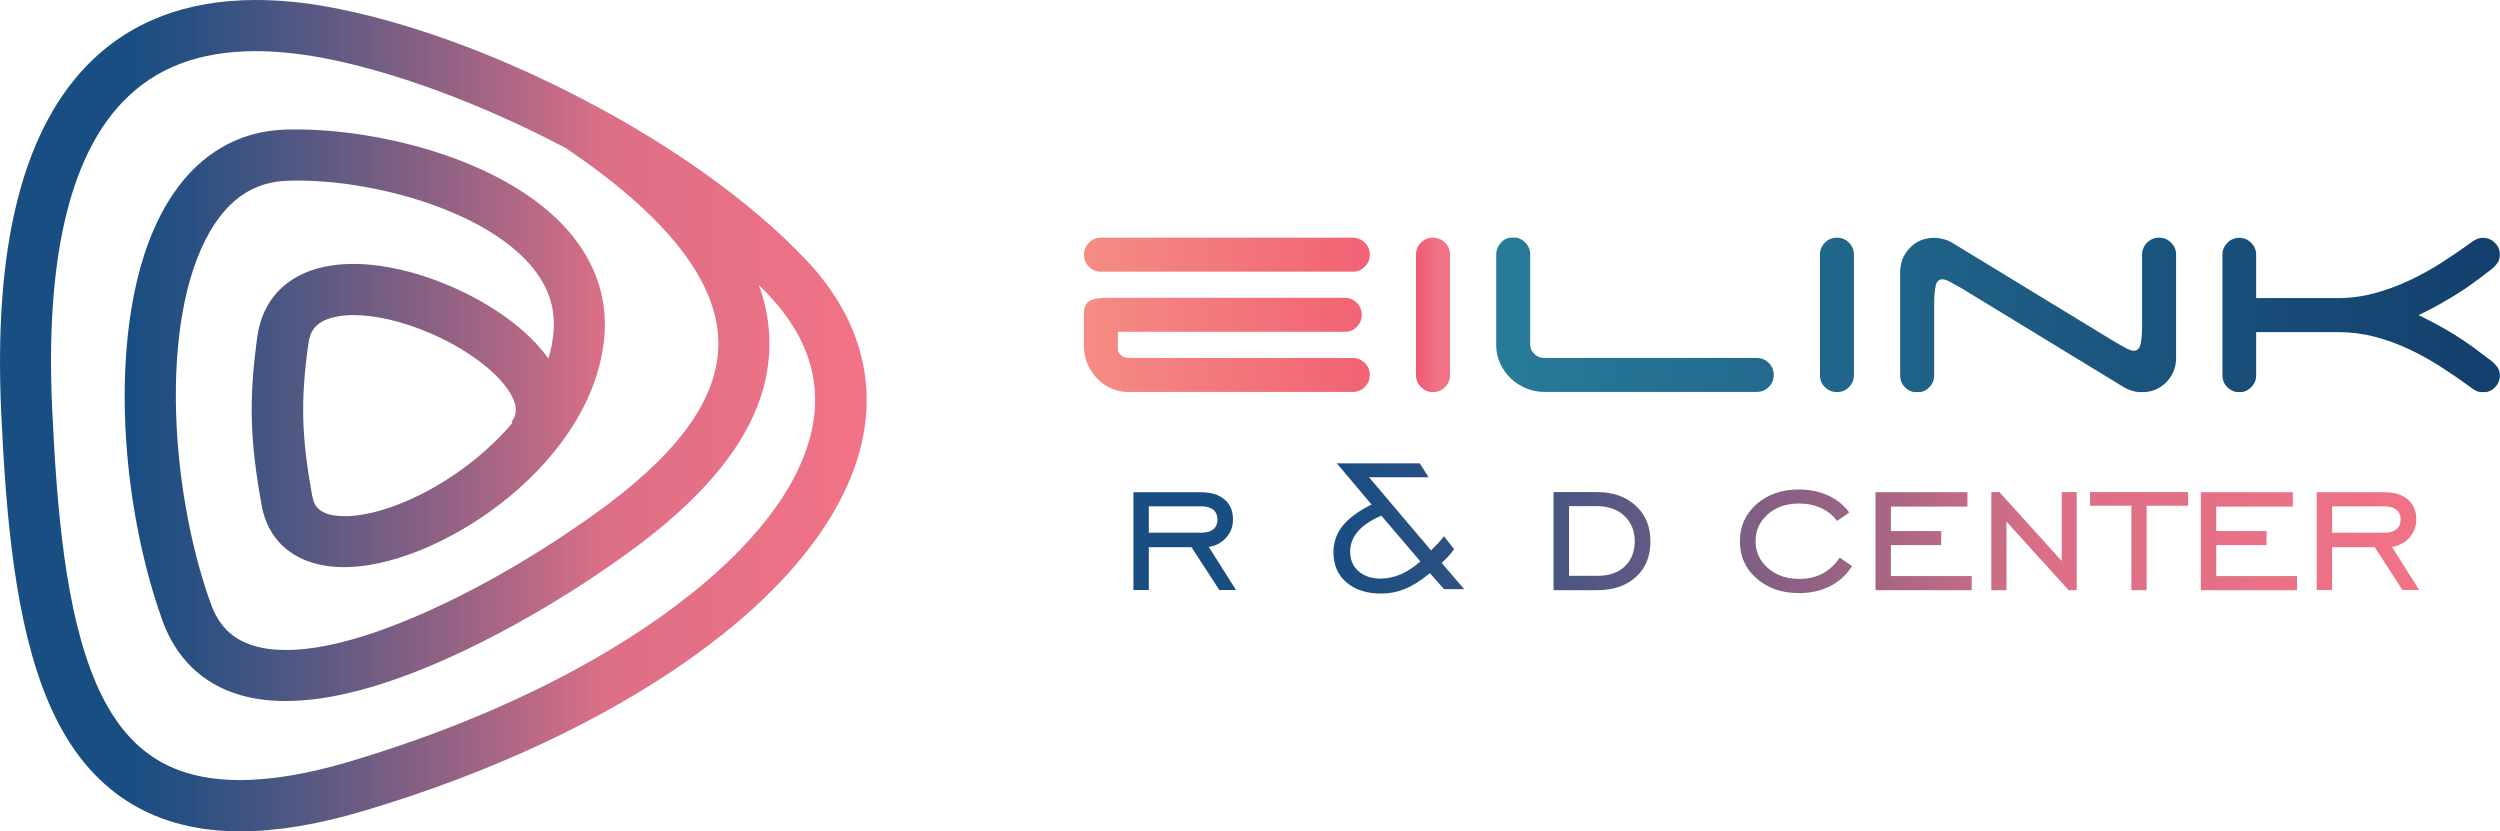
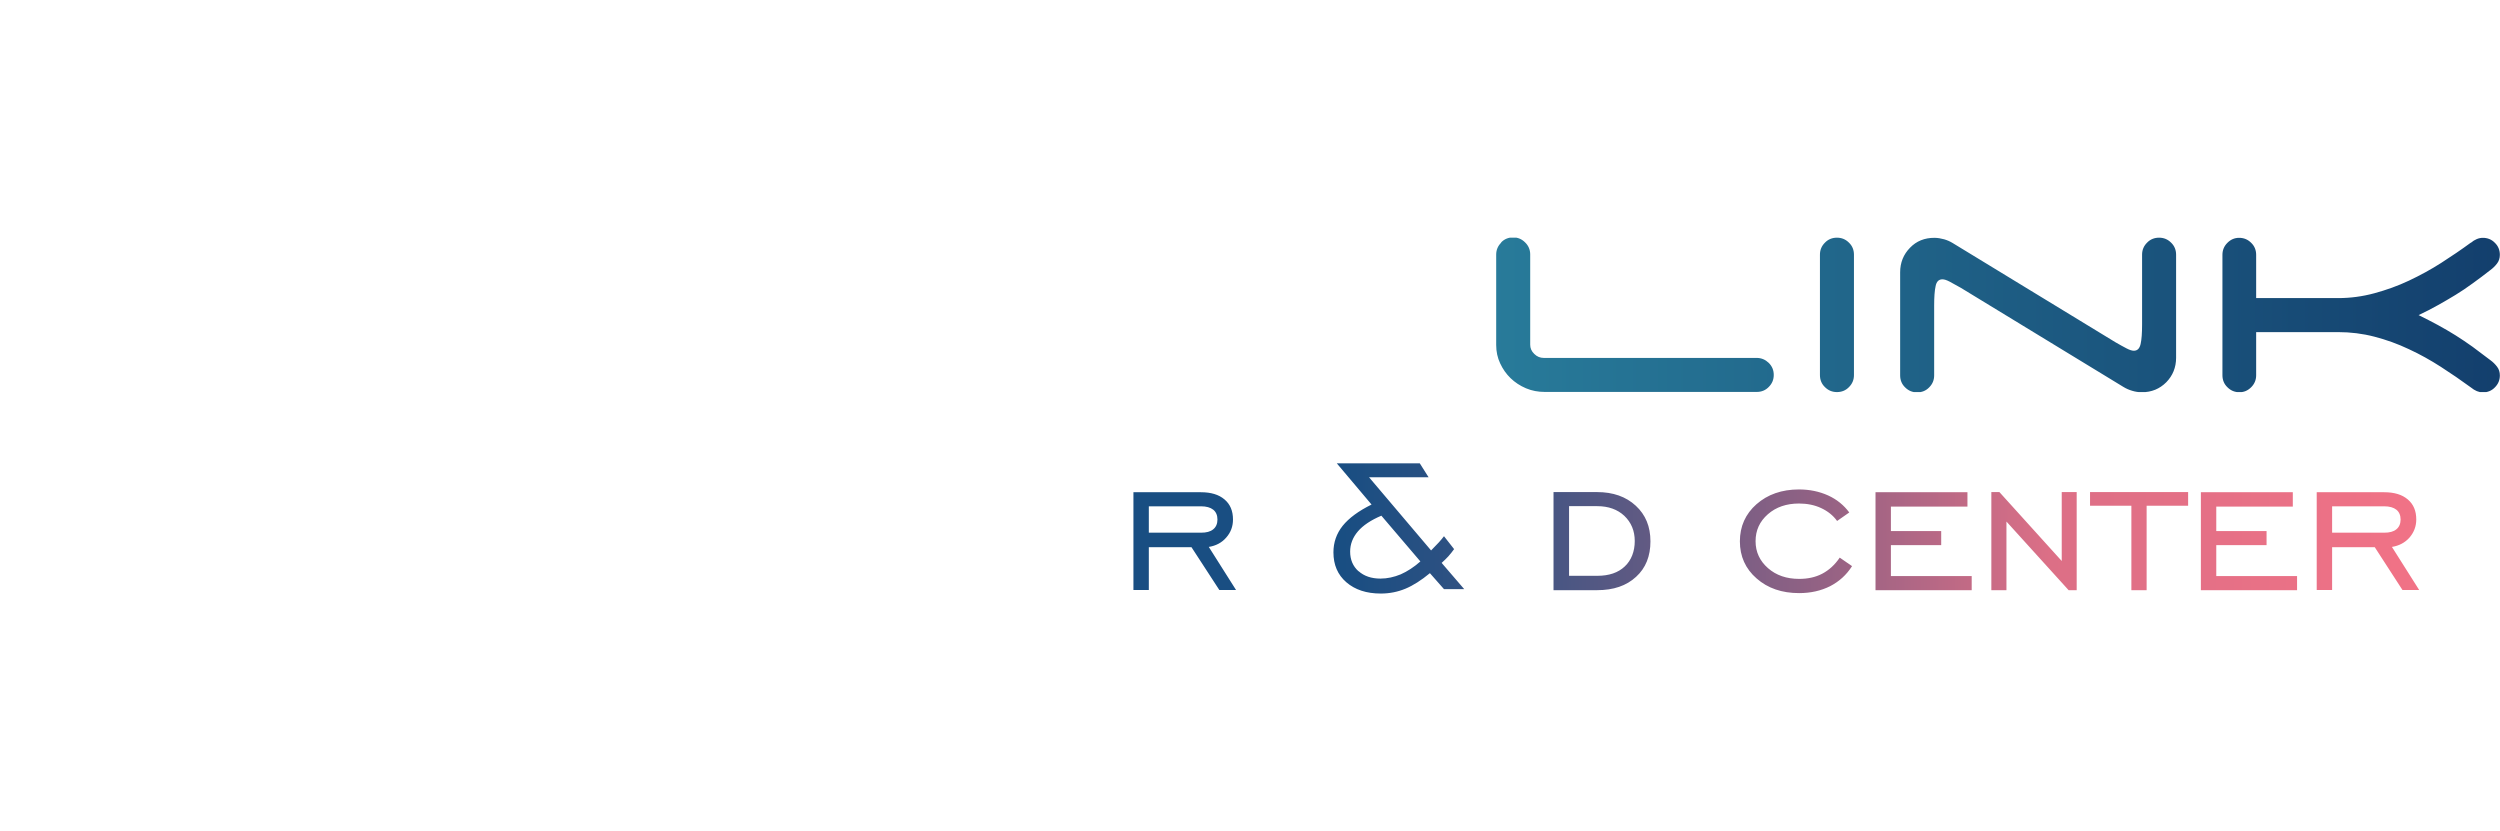
<svg xmlns="http://www.w3.org/2000/svg" xmlns:xlink="http://www.w3.org/1999/xlink" id="Layer_2" data-name="Layer 2" viewBox="0 0 170.5 56.69">
  <defs>
    <style>
      .cls-1 {
        clip-path: url(#clippath);
      }

      .cls-2 {
        fill: none;
      }

      .cls-2, .cls-3, .cls-4, .cls-5, .cls-6 {
        stroke-width: 0px;
      }

      .cls-3 {
        fill: url(#linear-gradient);
      }

      .cls-7 {
        clip-path: url(#clippath-1);
      }

      .cls-8 {
        clip-path: url(#clippath-3);
      }

      .cls-9 {
        clip-path: url(#clippath-2);
      }

      .cls-4 {
        fill: url(#linear-gradient-4);
      }

      .cls-5 {
        fill: url(#linear-gradient-2);
      }

      .cls-6 {
        fill: url(#linear-gradient-3);
      }
    </style>
    <clipPath id="clippath">
      <path class="cls-2" d="M21.3,33.87c-.74-4.09-.81-6.53-.27-10.43.1-.73.39-1.51,1.8-1.82.39-.09.82-.13,1.29-.13,1.49,0,3.35.43,5.21,1.23,2.4,1.03,4.46,2.54,5.37,3.94.82,1.26.38,1.85.17,2.14l.07.05c-.85,1.01-1.75,1.82-2.45,2.4-2.78,2.28-6.19,3.83-8.7,3.95-.11,0-.22,0-.32,0-1.91,0-2.08-.93-2.16-1.33M6.53,46.54c-2.07-4.82-2.65-11.79-2.97-18.61-.47-10.09,1.14-17.14,4.79-20.96,2.23-2.34,5.21-3.48,9.1-3.48,1.36,0,2.85.15,4.41.43,4.78.88,10.9,3.1,16.73,6.18,6.79,4.58,10.29,8.99,10.4,13.12.1,3.63-2.36,7.29-7.54,11.18-1.36,1.02-6.24,4.56-12.17,7.24-5.21,2.36-9.35,3.19-11.97,2.4-1.46-.44-2.4-1.36-2.95-2.91-2.87-8-3.55-20.19.33-25.93,1.26-1.86,2.85-2.79,4.87-2.87,5.3-.2,12.85,1.78,16.31,5.41,1.42,1.49,2.03,3.08,1.88,4.89-.05.63-.17,1.24-.35,1.82-1.35-1.9-3.78-3.69-6.72-4.95-3.14-1.34-6.29-1.82-8.63-1.29-2.56.57-4.15,2.26-4.5,4.75-.59,4.28-.51,7.08.3,11.53.51,2.78,2.78,4.34,6.08,4.18,3.25-.16,7.37-1.98,10.74-4.74,3.9-3.2,6.23-7.11,6.55-11.01.23-2.78-.75-5.4-2.84-7.59-2.6-2.72-6.38-4.28-9.09-5.1-3.27-.99-6.87-1.49-9.87-1.39-3.12.11-5.75,1.63-7.62,4.4-2.72,4.02-3.29,9.7-3.3,13.76,0,5.16.93,10.73,2.57,15.3.92,2.57,2.73,4.33,5.24,5.08.96.29,2.02.43,3.17.43,3.07,0,6.83-1,11.24-3,6.25-2.83,11.4-6.55,12.82-7.63,6.14-4.62,9.06-9.22,8.93-14.06-.03-1.23-.27-2.46-.72-3.69.22.22.43.43.64.65,2.83,2.98,3.79,6.26,2.86,9.74-1.08,4.05-4.61,8.29-10.2,12.25-5.67,4.02-13,7.43-21.21,9.87-2.82.84-5.33,1.26-7.46,1.26-4.84,0-7.88-2.06-9.86-6.67M17.46,0c-4.83,0-8.74,1.53-11.62,4.56-2.18,2.28-3.77,5.44-4.72,9.37C.17,17.81-.17,22.58.08,28.09c.33,7.15.95,14.49,3.24,19.83,1.22,2.84,2.82,4.93,4.88,6.4,2.22,1.58,4.97,2.38,8.19,2.38,2.47,0,5.32-.47,8.46-1.41,8.57-2.55,16.25-6.14,22.23-10.37,6.27-4.44,10.26-9.35,11.56-14.19,1.25-4.67-.03-9.18-3.7-13.04-3.68-3.88-9.1-7.77-15.28-10.97C33.77,3.65,27.68,1.45,22.5.49c-1.77-.33-3.47-.49-5.04-.49Z" />
    </clipPath>
    <linearGradient id="linear-gradient" x1="-329.17" y1="330.88" x2="-328.17" y2="330.88" gradientTransform="translate(19453.98 19583.27) scale(59.1 -59.1)" gradientUnits="userSpaceOnUse">
      <stop offset="0" stop-color="#194e82" />
      <stop offset=".15" stop-color="#194e82" />
      <stop offset=".22" stop-color="#295082" />
      <stop offset=".35" stop-color="#545883" />
      <stop offset=".54" stop-color="#9a6384" />
      <stop offset=".7" stop-color="#dc6f86" />
      <stop offset="1" stop-color="#f27286" />
      <stop offset="1" stop-color="#f27286" />
    </linearGradient>
    <clipPath id="clippath-1">
-       <path class="cls-2" d="M75.47,20.31c-.53,0-.92.07-1.17.22-.25.15-.38.44-.38.87v2.17c0,.48.09.92.27,1.3.18.39.4.72.68.99.28.27.59.49.94.64.36.15.71.23,1.07.23h15.38c.32,0,.6-.11.82-.34.23-.23.34-.5.34-.82s-.11-.59-.34-.82c-.23-.22-.5-.34-.82-.34h-15.26c-.23,0-.41-.06-.55-.18-.14-.12-.21-.26-.21-.42v-1.18h15.47c.32,0,.6-.11.82-.34.23-.23.34-.5.34-.82s-.11-.6-.34-.82c-.23-.23-.5-.34-.82-.34h-16.25ZM75.09,16.21c-.32,0-.6.11-.82.34-.23.23-.34.5-.34.82s.11.6.34.82c.23.23.5.34.82.34h17.17c.32,0,.6-.11.82-.34.23-.23.34-.5.34-.82s-.11-.6-.34-.82c-.23-.23-.5-.34-.82-.34h-17.17ZM96.91,16.55c-.23.23-.34.5-.34.82v8.21c0,.32.11.6.34.82.23.23.5.34.82.34s.6-.11.82-.34c.23-.23.34-.5.34-.82v-8.21c0-.32-.11-.6-.34-.82-.23-.23-.5-.34-.82-.34s-.6.11-.82.34" />
-     </clipPath>
+       </clipPath>
    <linearGradient id="linear-gradient-2" x1="-321.43" y1="336.84" x2="-320.43" y2="336.84" gradientTransform="translate(8099.1 8431.41) scale(24.97 -24.97)" gradientUnits="userSpaceOnUse">
      <stop offset="0" stop-color="#f58e84" />
      <stop offset=".95" stop-color="#f05b72" />
      <stop offset="1" stop-color="#f27286" />
    </linearGradient>
    <clipPath id="clippath-2">
      <path class="cls-2" d="M102.38,16.55c-.23.23-.34.5-.34.82v6.16c0,.45.09.87.27,1.25.18.39.42.73.71,1.01.3.29.65.52,1.05.69.4.17.83.25,1.28.25h14.46c.32,0,.6-.11.82-.34.23-.23.34-.5.34-.82s-.11-.59-.34-.82c-.23-.22-.5-.34-.82-.34h-14.53c-.24,0-.46-.09-.64-.27-.19-.18-.28-.39-.28-.63v-6.16c0-.32-.12-.6-.35-.82-.23-.23-.5-.34-.81-.34-.32,0-.6.11-.82.34M124.46,16.55c-.23.23-.34.5-.34.82v8.21c0,.32.11.6.34.82.23.23.5.34.82.34s.6-.11.82-.34c.23-.23.34-.5.34-.82v-8.21c0-.32-.11-.6-.34-.82-.23-.23-.5-.34-.82-.34s-.6.11-.82.34M146.43,16.55c-.23.23-.34.5-.34.82v4.76c0,.58-.03,1.02-.1,1.33-.07.31-.22.46-.46.46-.13,0-.29-.05-.5-.16-.2-.1-.46-.25-.76-.42l-11.09-6.76c-.18-.11-.38-.2-.59-.26-.22-.06-.44-.1-.67-.1-.66,0-1.22.22-1.66.68-.44.45-.67,1.01-.67,1.67v7.03c0,.32.11.6.34.82.23.23.5.34.82.34s.6-.11.82-.34c.23-.23.34-.5.34-.82v-4.76c0-.58.03-1.02.1-1.33.06-.31.22-.46.46-.46.13,0,.29.05.5.16.2.11.46.25.76.42l11.09,6.76c.18.11.38.2.59.26.22.07.44.1.67.1.66,0,1.21-.23,1.66-.68.44-.45.67-1.01.67-1.67v-7.03c0-.32-.11-.6-.34-.82-.23-.23-.5-.34-.82-.34s-.6.11-.82.34M168.51,16.55c-.64.47-1.32.93-2.02,1.38-.7.45-1.44.85-2.2,1.21s-1.55.64-2.36.86c-.81.22-1.63.33-2.47.33h-5.59v-2.95c0-.32-.11-.6-.34-.82-.23-.23-.5-.34-.82-.34-.31,0-.57.11-.8.34-.23.23-.34.5-.34.82v8.21c0,.32.11.6.34.82.23.23.5.34.82.34.31,0,.57-.11.8-.34.23-.23.34-.5.34-.82v-2.94h5.59c.84,0,1.66.1,2.47.31.81.21,1.59.49,2.35.85.76.35,1.49.76,2.19,1.21.7.45,1.38.92,2.04,1.4.28.23.55.34.82.34.32,0,.6-.11.82-.34.23-.23.34-.5.34-.82,0-.22-.06-.42-.19-.59-.13-.17-.28-.32-.46-.45-.42-.32-.82-.62-1.21-.91-.39-.28-.78-.54-1.16-.78-.39-.24-.79-.48-1.2-.7-.41-.22-.85-.45-1.32-.68.47-.22.91-.45,1.32-.68.41-.23.81-.46,1.2-.7.39-.24.78-.5,1.16-.78.39-.28.79-.58,1.21-.91.18-.13.33-.28.46-.45.13-.17.19-.37.19-.59,0-.32-.11-.6-.34-.82-.22-.23-.5-.34-.82-.34-.27,0-.55.11-.82.34" />
    </clipPath>
    <linearGradient id="linear-gradient-3" x1="-329.95" y1="329.85" x2="-328.95" y2="329.85" gradientTransform="translate(22690.26 22603.39) scale(68.46 -68.46)" gradientUnits="userSpaceOnUse">
      <stop offset="0" stop-color="#287b9a" />
      <stop offset="1" stop-color="#133f6d" />
    </linearGradient>
    <clipPath id="clippath-3">
      <path class="cls-2" d="M78.35,34.53h3.56c.36,0,.64.08.83.23.19.15.29.38.29.67s-.1.52-.29.67c-.19.16-.47.23-.83.23h-3.56v-1.81ZM77.3,33.57v6.67h1.05v-2.92h2.91l1.9,2.92h1.14l-1.86-2.94c.49-.08.89-.29,1.19-.64.31-.35.46-.76.46-1.23,0-.59-.19-1.04-.58-1.37-.39-.33-.92-.49-1.61-.49h-4.6ZM159.05,34.53h3.55c.36,0,.64.08.83.23.19.15.29.38.29.67s-.1.52-.29.67c-.19.16-.47.23-.83.23h-3.55v-1.81ZM158,33.57v6.67h1.05v-2.92h2.91l1.89,2.92h1.14l-1.86-2.94c.49-.08.89-.29,1.2-.64.3-.35.46-.76.46-1.23,0-.59-.19-1.04-.58-1.37-.39-.33-.92-.49-1.61-.49h-4.6ZM107,34.52h1.93c.76,0,1.38.22,1.85.66.47.45.71,1.02.71,1.72s-.23,1.31-.68,1.73c-.45.43-1.08.64-1.87.64h-1.93v-4.76ZM105.95,33.56v6.69h2.97c1.12,0,2-.3,2.66-.91.66-.6.98-1.41.98-2.42s-.33-1.81-1-2.43c-.67-.62-1.55-.93-2.64-.93h-2.97ZM127.91,33.56v6.69h6.56v-.96h-5.51v-2.11h3.43v-.96h-3.43v-1.67h5.22v-.98h-6.27ZM140.61,33.56v4.7l-4.25-4.7h-.55v6.69h1.03v-4.68l4.24,4.68h.55v-6.69h-1.03ZM142.54,33.56v.93h2.82v5.76h1.04v-5.76h2.83v-.93h-6.69ZM150.1,33.56v6.69h6.56v-.96h-5.51v-2.11h3.43v-.96h-3.43v-1.67h5.22v-.98h-6.27ZM119.8,34.38c-.76.67-1.14,1.52-1.14,2.54s.38,1.87,1.14,2.53c.76.67,1.73,1,2.9,1,.79,0,1.49-.16,2.11-.47.62-.32,1.12-.77,1.5-1.37l-.84-.58c-.34.5-.74.86-1.2,1.1-.46.24-.98.35-1.57.35-.85,0-1.56-.24-2.12-.73-.56-.49-.85-1.1-.85-1.84s.28-1.35.84-1.84c.56-.49,1.27-.73,2.12-.73.55,0,1.06.1,1.51.31.45.21.82.5,1.09.88l.83-.58c-.37-.5-.85-.89-1.44-1.16-.6-.27-1.26-.41-1.99-.41-1.17,0-2.14.34-2.9,1.01M92.65,38.96c-.38-.34-.57-.79-.57-1.34,0-.51.18-.97.53-1.38.35-.41.89-.77,1.6-1.07l2.66,3.12c-.44.39-.89.68-1.34.88-.46.19-.92.29-1.38.29-.62,0-1.12-.17-1.5-.51M91.17,31.6l2.37,2.81c-.89.44-1.54.92-1.97,1.45-.42.53-.63,1.13-.63,1.81,0,.85.29,1.53.88,2.04.59.51,1.37.77,2.35.77.59,0,1.15-.11,1.68-.33.53-.22,1.09-.58,1.67-1.06l.96,1.09h1.38l-1.54-1.79c.17-.15.32-.3.46-.45.14-.16.27-.32.39-.49l-.69-.88c-.11.14-.22.28-.35.42-.13.14-.3.32-.53.55l-4.23-4.99h4.06l-.6-.95h-5.68Z" />
    </clipPath>
    <linearGradient id="linear-gradient-4" x1="-331.02" y1="328.97" x2="-330.02" y2="328.97" gradientTransform="translate(29105.55 28884.23) scale(87.69 -87.69)" xlink:href="#linear-gradient" />
  </defs>
  <g id="Layer_1-2" data-name="Layer 1">
    <g>
      <g class="cls-1">
-         <rect class="cls-3" x="-.17" y="0" width="60.06" height="56.69" />
-       </g>
+         </g>
      <g class="cls-7">
        <rect class="cls-5" x="73.92" y="16.21" width="24.97" height="10.53" />
      </g>
      <g class="cls-9">
        <rect class="cls-6" x="102.04" y="16.21" width="68.46" height="10.53" />
      </g>
      <g class="cls-8">
        <rect class="cls-4" x="77.3" y="31.6" width="87.69" height="8.89" />
      </g>
    </g>
  </g>
</svg>